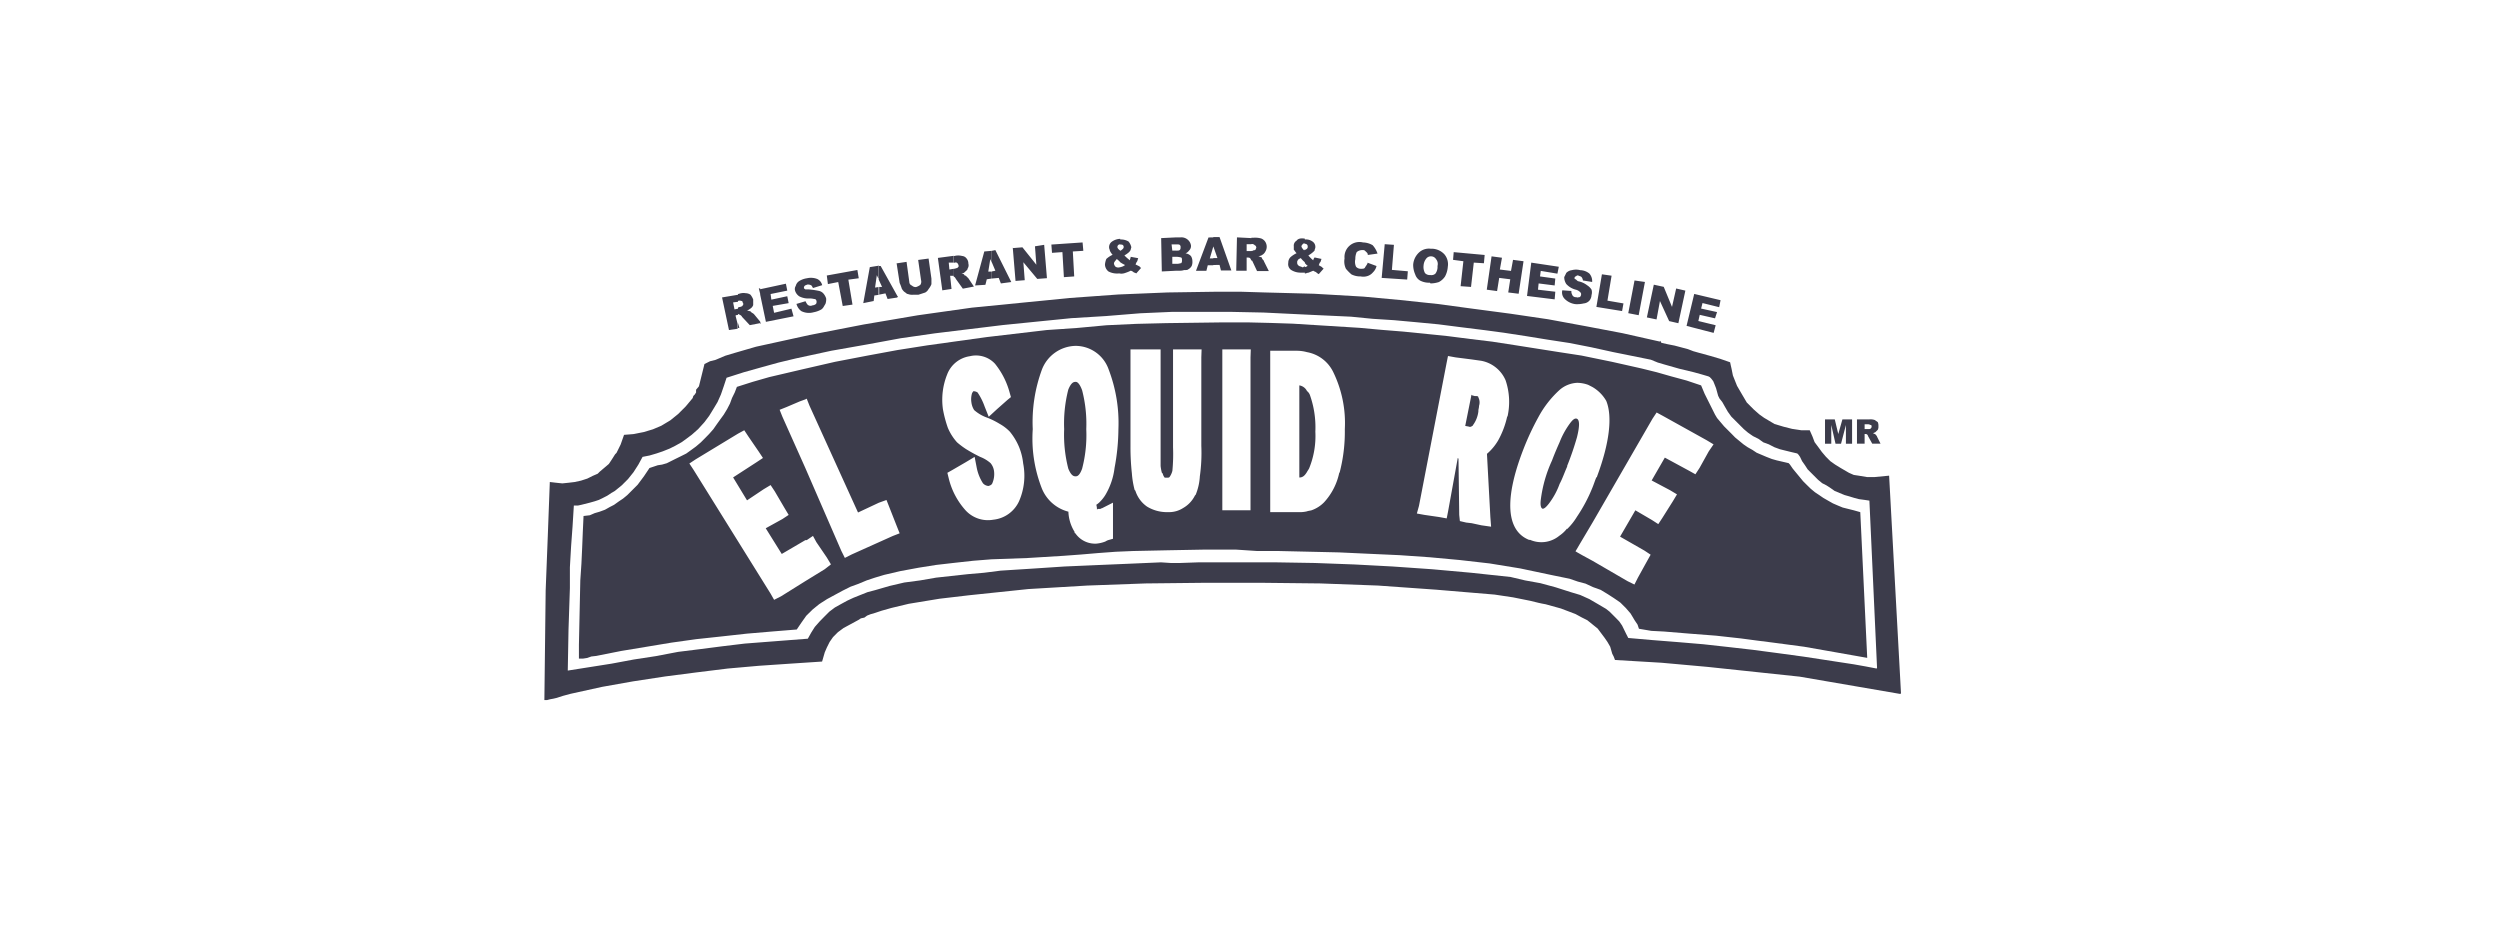
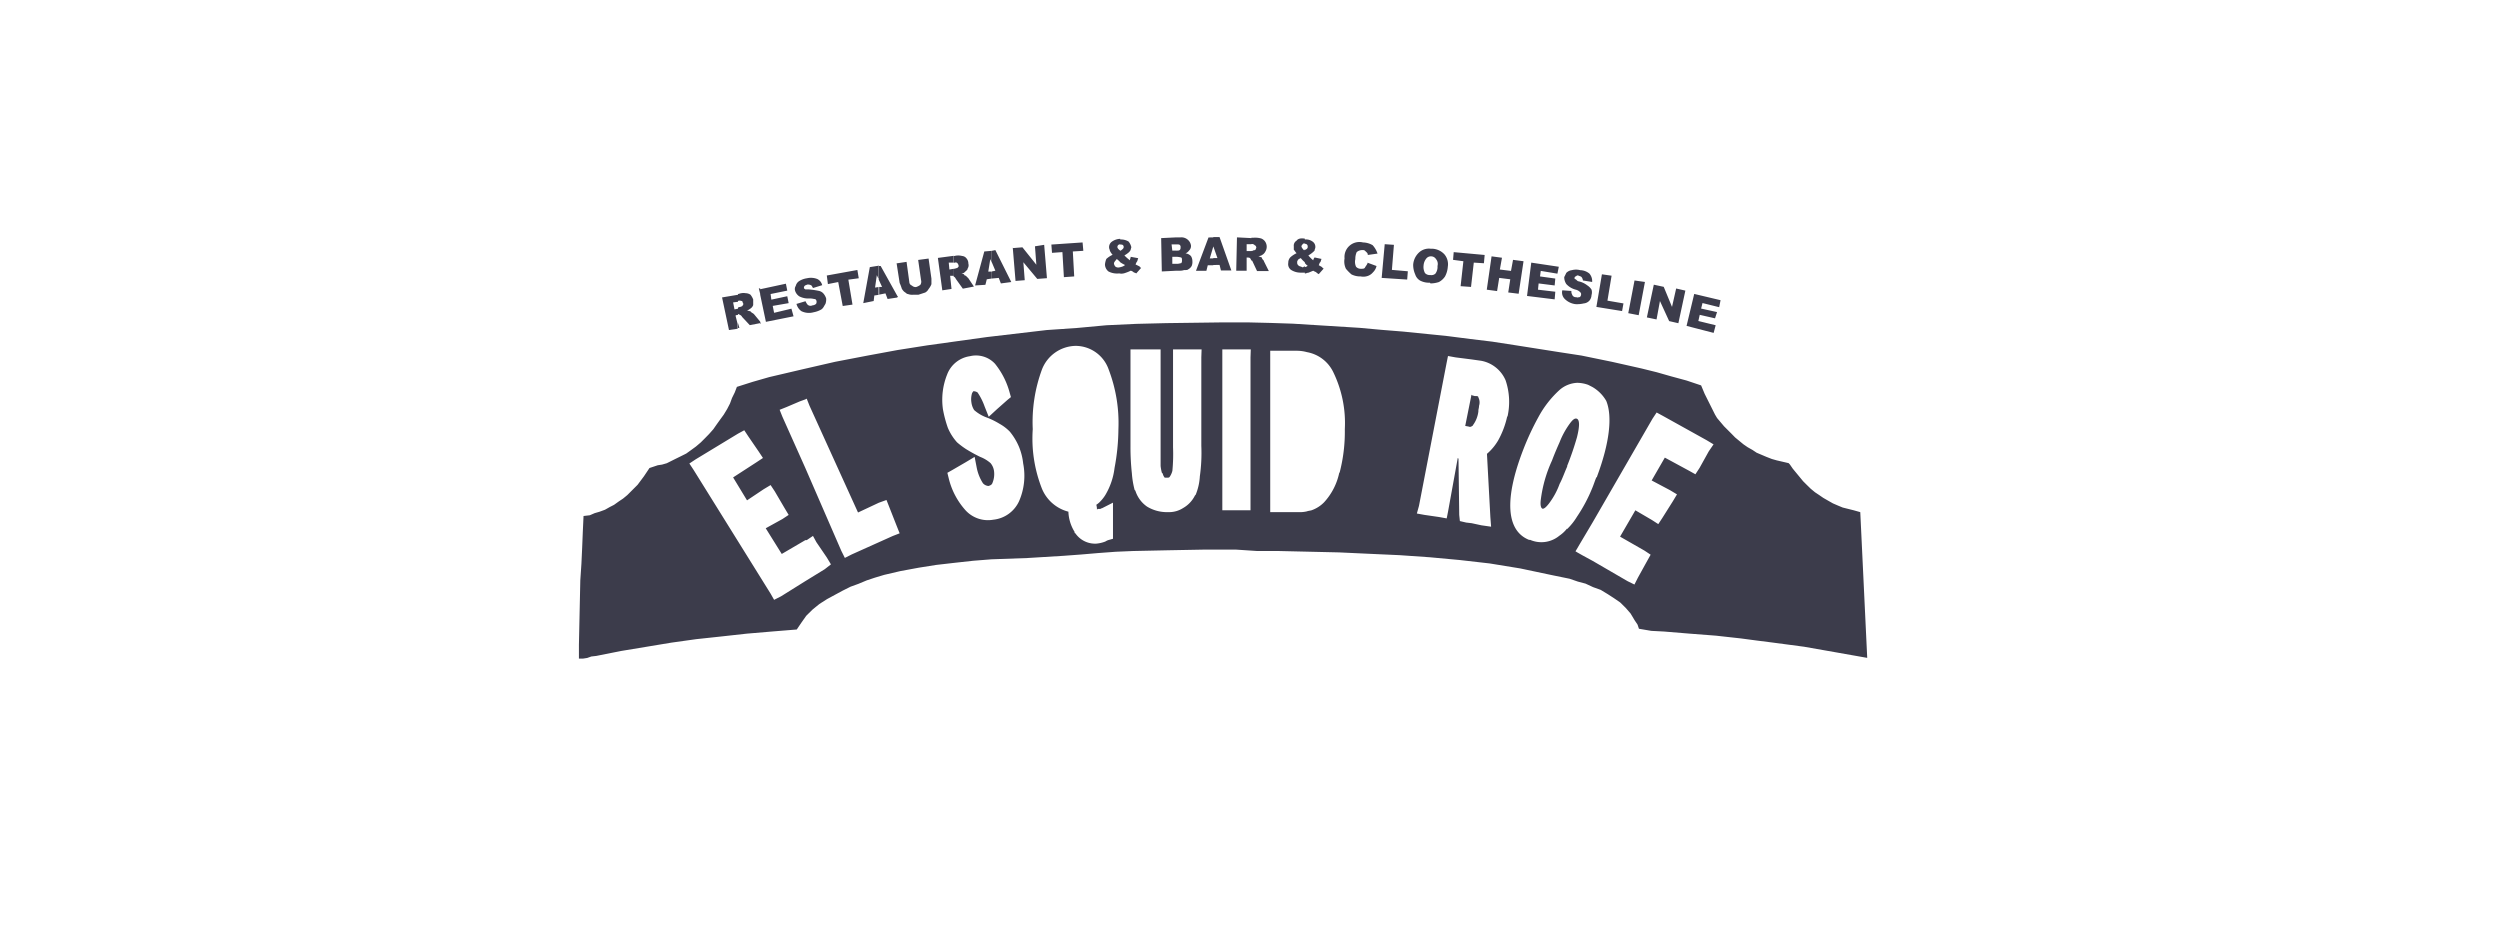
<svg xmlns="http://www.w3.org/2000/svg" id="Layer_2" data-name="Layer 2" viewBox="0 0 271.41 100.87">
  <defs>
    <style>.cls-1{fill:#3c3c4b;fill-rule:evenodd;}</style>
  </defs>
  <title>cnc-logo-azul-pleca-footer</title>
-   <polygon class="cls-1" points="198.13 45.53 199.19 45.53 199.57 47.12 200.02 45.53 201.07 45.53 201.07 48.17 200.4 48.17 200.4 46.14 199.87 48.17 199.27 48.17 198.81 46.14 198.81 48.17 198.13 48.17 198.13 45.53" />
-   <path class="cls-1" d="M202.8,46.06c.15,0,.23.08.31.08s.08.14.08.22-.08.08-.08.15a.29.29,0,0,1-.16.07h-.15v.76l.46.83h.9l-.38-.76c0-.07-.07-.07-.07-.14l-.15-.15c-.08,0-.15-.08-.23-.08.15-.08.23-.08.3-.15s.15-.15.23-.23a.72.72,0,0,0,.07-.38,1,1,0,0,0-.07-.45c-.08-.07-.23-.15-.3-.22a1.39,1.39,0,0,0-.61-.08h-.15Zm-.37,0h.37v-.53h-1.2v2.64h.83V47.12h.07a.29.29,0,0,1,.23.07s0,.08.07.08v-.69h-.37Z" />
  <path class="cls-1" d="M155.3,30.77v-.91a.64.64,0,0,0,.53-.15,1.21,1.21,0,0,0,.23-.83.81.81,0,0,0-.16-.75.63.63,0,0,0-.53-.3h-.07V27h.15a1.91,1.91,0,0,1,1.36.61,1.67,1.67,0,0,1,.37,1.35,2.64,2.64,0,0,1-.3,1.05,1.82,1.82,0,0,1-.67.61,3,3,0,0,1-.91.15Zm2.49-3.4,3.39.31-.08.9L160,28.51l-.3,2.64-1.13-.08.3-2.71-1.12-.15.07-.84Zm4.14.46,1.13.15-.23,1.28,1.21.15.22-1.2,1.14.15-.53,3.53-1.13-.14.22-1.43-1.2-.15-.23,1.43-1.12-.15.52-3.62Zm4.3.68,3,.45-.15.75-1.81-.3-.08.6,1.66.23-.07.75-1.74-.22-.07.68,1.88.22-.07.83-3-.37.46-3.62Zm3.31,3,1.06.08a.59.59,0,0,0,.07.37.41.41,0,0,0,.45.3c.15.08.22,0,.38,0a.38.38,0,0,0,.15-.3.25.25,0,0,0-.08-.22,1,1,0,0,0-.53-.3,2.07,2.07,0,0,1-1-.61,1.33,1.33,0,0,1-.22-.75c.08-.15.15-.3.22-.45a1,1,0,0,1,.61-.3,1.69,1.69,0,0,1,.9,0,1.64,1.64,0,0,1,1,.37,1.24,1.24,0,0,1,.3.91l-1-.16a.76.76,0,0,0-.15-.37c-.08-.08-.15-.08-.31-.15s-.22,0-.3.07a.17.17,0,0,0-.15.16c0,.07,0,.15.08.15s.15.14.3.22a2.34,2.34,0,0,1,1,.45,1.42,1.42,0,0,1,.46.46,1,1,0,0,1,0,.6,1,1,0,0,1-.23.6.94.94,0,0,1-.61.3,3.18,3.18,0,0,1-.9.08,2,2,0,0,1-1.2-.6,1,1,0,0,1-.23-.91Zm4.37-1.73,1.05.15-.45,2.71,1.74.3-.15.83-2.79-.45.6-3.54Zm3.54.67,1.13.16-.68,3.61L176.77,34l.68-3.55Zm2.11.46,1.06.23.9,2.18.45-2,1,.23-.76,3.54-1-.23-1-2.18-.37,2-1.05-.22.75-3.54Zm4.37,1,2.86.68-.15.76-1.81-.45-.15.6,1.73.38-.22.68-1.66-.38-.15.67,1.88.46-.22.83-2.94-.76ZM155.3,27v.83a.62.62,0,0,0-.45.23,1.35,1.35,0,0,0-.3.75,1.39,1.39,0,0,0,.15.83.68.68,0,0,0,.53.22h.07v.91l-.07-.08a2.08,2.08,0,0,1-1.06-.23,1.2,1.2,0,0,1-.53-.67,2.56,2.56,0,0,1-.22-1.05,2,2,0,0,1,.68-1.37,1.58,1.58,0,0,1,1.2-.37Zm-13.64,2.64V29a.64.64,0,0,0,.31-.15,1.08,1.08,0,0,1-.31-.3V27.15c.08-.07.16-.07.23-.15a.26.26,0,0,0,.08-.22.28.28,0,0,0-.31-.31h0V26a1.21,1.21,0,0,1,.83.22.69.69,0,0,1,.31.61c0,.15-.08.22-.08.37a2.39,2.39,0,0,1-.23.22,2.85,2.85,0,0,1-.45.31,3.78,3.78,0,0,0,.53.53.64.64,0,0,1,.15-.31l.75.16c-.07.15-.07.3-.15.37s-.07.15-.15.31l.38.22c0,.08.07.08.15.15l-.53.6a1.11,1.11,0,0,1-.3-.22,1.64,1.64,0,0,1-.3-.15l-.53.22c-.15,0-.22.08-.38.08Zm6.78-1.13,1,.37a1.35,1.35,0,0,1-.38.68,1.28,1.28,0,0,1-.52.38,1.47,1.47,0,0,1-.82.07,2.12,2.12,0,0,1-1-.22,5,5,0,0,1-.6-.61,1.82,1.82,0,0,1-.15-1.12,1.62,1.62,0,0,1,2-1.74,2.17,2.17,0,0,1,1.05.3,2.57,2.57,0,0,1,.53.91l-1.06.15a.31.31,0,0,0-.07-.23,2.39,2.39,0,0,0-.23-.22c-.07-.08-.14-.08-.29-.08a.91.91,0,0,0-.61.22,1.75,1.75,0,0,0-.15.76,1.27,1.27,0,0,0,.08.83.68.68,0,0,0,.53.22c.22,0,.37,0,.44-.14s.23-.3.3-.53Zm1.89-2,1,.07-.22,2.72,1.73.15-.07.9L150,30.17Zm-8.67-.6v.52c-.07,0-.22,0-.22.08a.36.36,0,0,0-.15.23c0,.07.07.22.3.45,0-.08,0-.08.07-.08v1.36a2.7,2.7,0,0,1-.44-.45c-.16.07-.31.15-.31.22a.27.27,0,0,0-.08.23.38.38,0,0,0,.16.37c.07.08.23.08.37.16s.16-.08.3-.08v.68h-.44a1.94,1.94,0,0,1-1.06-.3.77.77,0,0,1-.3-.76.86.86,0,0,1,.22-.6,2.66,2.66,0,0,1,.68-.45c-.15-.16-.22-.3-.3-.38v-.37a.62.62,0,0,1,.3-.61c.15-.22.46-.3.9-.22Zm-5.8,2.33v-1a.29.29,0,0,0,.23-.07.27.27,0,0,0,.23-.08c0-.07.07-.15.07-.22s-.07-.23-.15-.23a.43.43,0,0,0-.38-.15v-.68h.23a2.44,2.44,0,0,1,.83.08.92.92,0,0,1,.45.37,1,1,0,0,1,.15.53,1,1,0,0,1-.15.52.85.85,0,0,1-.37.38c-.08.08-.23.08-.38.15.15,0,.22.08.3.08s.08.15.15.23.15.15.15.22l.53,1.06h-1.28l-.53-1.13A.08.08,0,0,1,135.86,28.28Zm0-2.41v.68h-.52v.75h.52v1c-.07-.07-.07-.15-.14-.22s-.16-.08-.31-.08h-.07v1.43h-1.13l.08-3.62,1.57.08Zm-4.14,2.94v-.75h.45l-.45-1.28v-1h.68l1.28,3.62h-1.13l-.15-.6Zm0-3v1h0l-.38,1.28h.38v.75h-.6l-.15.6h-1.13l1.36-3.62Zm-4,3.62v-.75h.15a3.43,3.43,0,0,0,.38-.08.46.46,0,0,0,.07-.3c0-.15,0-.22-.07-.3a2.7,2.7,0,0,0-.45-.08h-.08v-.67h0c.15,0,.3,0,.37-.08s.08-.15.08-.3a.28.28,0,0,0-.08-.23c-.07-.07-.22-.07-.37-.07h0v-.76h.45a1.05,1.05,0,0,1,.83.3,1,1,0,0,1,.3.61.68.68,0,0,1-.22.53.88.88,0,0,1-.38.3.91.91,0,0,1,.6.3,1,1,0,0,1,.15.53,1.15,1.15,0,0,1-.07.52.93.93,0,0,1-.38.38c-.07.08-.23.08-.45.08a1.46,1.46,0,0,1-.46.07Zm0-3.62v.76h-.53l.08.68h.45v.67h-.45v.76h.45v.75l-1.59.08-.07-3.62,1.66-.08Zm-6.1,3.92V29a1,1,0,0,0,.52-.23,3.45,3.45,0,0,1-.52-.3V27.23a1.11,1.11,0,0,0,.3-.23.28.28,0,0,0,.07-.22.29.29,0,0,0-.07-.16c-.08-.07-.15-.07-.3-.07V26a1.6,1.6,0,0,1,.9.22,1.46,1.46,0,0,1,.3.61c0,.07-.07.22-.07.3a.91.91,0,0,1-.23.29,2.85,2.85,0,0,1-.45.31,4.66,4.66,0,0,0,.6.53c0-.15.08-.23.08-.38l.82.15c-.07.15-.07.3-.14.38s-.08.15-.15.3l.45.22c0,.08.07.08.15.16l-.53.6c-.07-.08-.23-.08-.3-.15s-.23-.15-.3-.15a3.55,3.55,0,0,1-.53.22A1.36,1.36,0,0,1,121.63,29.71Zm0-3.76v.6h0a.28.28,0,0,0-.31.3c0,.08.09.23.31.38h0v1.28c-.08-.15-.22-.23-.38-.38-.07.15-.22.23-.22.3a.27.27,0,0,0-.08.23.61.61,0,0,0,.15.3.5.5,0,0,0,.45.08h.08v.67h-.22a2,2,0,0,1-1.06-.22,1,1,0,0,1-.38-.75,2,2,0,0,1,.15-.61,2.66,2.66,0,0,1,.68-.45,1.6,1.6,0,0,1-.3-.45c0-.08-.08-.23-.08-.3a.73.73,0,0,1,.31-.68,1.63,1.63,0,0,1,.9-.3Zm-13.94,4.29v-.75l.38-.08-.38-.9V27.23l.38-.08,1.73,3.47-1.13.15-.23-.6-.75.07ZM110,26.93l1-.08,1.51,1.89-.15-2,1-.16.3,3.62-1.05.08-1.51-1.81.15,1.95-1,.08-.3-3.61Zm4.14-.38,3.39-.23.08.91-1.14.07.15,2.71-1.12.08-.16-2.72-1.13.08Zm-6.48.68v1.28l-.15-.38-.22,1.36h.37v.75l-.53.08-.15.6-1.12.07,1-3.69.83-.07Zm-4.14,2.71v-.76h0a.61.61,0,0,0,.3-.07A.16.16,0,0,0,104,29c.07,0,.07-.08.07-.15s-.07-.23-.15-.3-.22-.08-.37,0v-.76h.07a1.63,1.63,0,0,1,.83,0,.64.64,0,0,1,.45.23.86.86,0,0,1,.23.6.63.63,0,0,1-.08.53c0,.15-.15.23-.3.38a.43.43,0,0,1-.37.15c.15.07.3.07.3.15s.15.07.22.15.15.15.23.23l.6.9-1.2.23-.76-1.06c-.07-.15-.15-.23-.22-.23Zm0-2.19v.76H103l.07.75.46-.08v.76h-.38l.15,1.43-1,.15L101.82,28l1.73-.23Zm-6.1,4.52v-.14l.07.07-.07.07Zm0-3.16v-.53l1-.15.3,2.19A.41.41,0,0,0,99,31a.56.56,0,0,0,.46.16,1.51,1.51,0,0,0,.45-.23.62.62,0,0,0,.08-.53l-.31-2.18,1.13-.15.31,2.18v.6a1.83,1.83,0,0,1-.31.53.9.9,0,0,1-.37.38L99.7,32h-.6a1.25,1.25,0,0,1-.53-.08c-.14,0-.22-.14-.37-.22a1.22,1.22,0,0,1-.3-.37,5,5,0,0,0-.23-.61Zm0-.53v.53l-.08-.53Zm0,3.55-1.81-3.25h-.23v1.44l.38.83h-.38V32l.75-.15.23.61,1.06-.16ZM82.53,35l.08.08-.08.08V35Zm12.88-6.1v1.44l-.22-.46L95,31.22l.45-.07V32l-.53.08-.07.6-1.13.23L94.43,29l1-.16ZM82.53,32v-.6l2.79-.6.15.75-1.81.37.08.61,1.73-.37.15.75-1.73.3.15.75,1.88-.45.23.83-3,.6L82.53,32ZM86.45,33l1-.3a1.5,1.5,0,0,0,.22.37.46.46,0,0,0,.53.08.63.63,0,0,0,.38-.15c.07-.08.07-.15.07-.3a.36.36,0,0,0-.15-.23c-.15,0-.3-.07-.6-.07a2.1,2.1,0,0,1-1.13-.23,1.13,1.13,0,0,1-.45-.6.62.62,0,0,1,.07-.53.87.87,0,0,1,.38-.53,2.16,2.16,0,0,1,.83-.3,1.89,1.89,0,0,1,1.13.08,1,1,0,0,1,.53.67l-1,.31c-.08-.15-.16-.31-.23-.31a.74.74,0,0,0-.38-.07c-.15.07-.22.07-.3.15a.3.3,0,0,0-.07.23c0,.07.07.07.15.15h.37a8.85,8.85,0,0,1,1.06.15.92.92,0,0,1,.53.29,1.49,1.49,0,0,1,.3.54,1.39,1.39,0,0,1-.08.6c-.15.22-.22.45-.45.6a2.64,2.64,0,0,1-.83.3A1.86,1.86,0,0,1,87,33.78a1.37,1.37,0,0,1-.52-.75Zm3.31-3.09,3.32-.6.15.9-1.13.15.45,2.71-1.06.15L91,30.62l-1.12.22Zm-9.64,2h.08a1.4,1.4,0,0,1,.75-.08,1,1,0,0,1,.52.16,1.87,1.87,0,0,1,.3.52v.61a.76.76,0,0,1-.3.38,1.89,1.89,0,0,1-.37.22,2.76,2.76,0,0,1,.37.08l.15.15a.87.87,0,0,1,.23.15l.68.82v.16l-1.13.22-.84-.9a.4.4,0,0,0-.29-.23c0-.07-.07-.07-.15-.07v-.68l.08-.08a.58.58,0,0,0,.29-.07.17.17,0,0,0,.15-.15.14.14,0,0,0,0-.23c0-.15-.08-.22-.15-.22s-.15-.08-.37,0V32Zm0,3.17v.52h.15l-.15-.52Zm2.41-3.77h-.15l.15.6Zm-3.39,4.52-.75-3.54L80.12,32v.76h0l-.53.07.15.76.38-.08v.68H80l-.15.07.23.91v.52Z" />
-   <path class="cls-1" d="M141.89,42.45a1.11,1.11,0,0,0-.83-.61v10c.38,0,.6-.22.83-.6.08-.15.15-.23.23-.38a9.3,9.3,0,0,0,.68-4,10.46,10.46,0,0,0-.6-4A1,1,0,0,0,141.89,42.45Z" />
  <path class="cls-1" d="M171.2,45.46c-.23-.08-.45.07-.83.6A8.94,8.94,0,0,0,169.32,48c-.23.52-.53,1.2-.83,2a14.49,14.49,0,0,0-1.21,4.21c-.08.61,0,.91.15,1s.45-.15.83-.68a8,8,0,0,0,1.06-2c.29-.53.52-1.21.82-1.88v-.08a31.24,31.24,0,0,0,1.06-3.09C171.5,46.28,171.5,45.61,171.2,45.46Z" />
-   <path class="cls-1" d="M116.81,41.46h-.08c-.3,0-.53.3-.75.83a14.89,14.89,0,0,0-.45,4.3,14.77,14.77,0,0,0,.45,4.29c.22.53.45.83.75.83h.08c.22,0,.45-.22.67-.83a14.45,14.45,0,0,0,.45-4.29,14.55,14.55,0,0,0-.45-4.22C117.26,41.76,117,41.46,116.81,41.46Z" />
  <path class="cls-1" d="M160.27,43h-.15l-.3-.08-.07-.07-.68,3.39.38.07a.32.32,0,0,0,.37-.07.07.07,0,0,0,.08-.07,3.14,3.14,0,0,0,.6-1.51v-.08c0-.15.07-.3.07-.52a1.19,1.19,0,0,0-.07-.91C160.5,43.05,160.43,43,160.27,43Z" />
-   <path class="cls-1" d="M205.09,51.64l-1.57.15h-.83l-.91-.15-.53-.08-.52-.23-.91-.53-.6-.37-.52-.37-.46-.46-.45-.53-.38-.52L197,48l-.23-.61-.3-.68h-.91l-1-.15-.91-.23-1-.3-1.13-.67-.53-.38-.6-.53-.75-.75-.53-.9-.53-.91-.45-1.13-.15-.75-.07-.3-.08-.38-1.06-.37-1.05-.31-1.35-.37-.53-.15-.6-.23-1.43-.38-.76-.15-.68-.15-.08-.15v-.08l-.07.08h-.08l-4-.9-4-.76-4.07-.75-4.07-.6-4-.53L156.06,33,152,32.57l-4-.37-5.35-.31-5.35-.14-2.64-.08H132.1l-5.35.08-5.34.22-5.28.38-5.35.53-5.27.52-5.88.83-5.88,1-5.87,1.14-5.8,1.27-2.34.68-1,.3-1.06.45-.6.15-.6.3-.6,2.42-.31.37v.3l-.15.23-.15.15-.07.23-.75.9-.83.83-.84.68-1,.6-.9.38-1,.3-1.13.22-1,.08-.37,1.05-.3.61-.15.3-.15.15-.38.6-.3.45-.53.45-.45.38-.23.23-.53.23-.6.3-.68.22-.68.15-.67.08-.68.07-.68-.07-.68-.08-.22,5.88-.23,5.88L59.1,76h.3l.3-.08.38-.07.3-.07.76-.24.82-.22,3.4-.75,3.38-.6,3.47-.53L75.6,73,79,72.58l3.39-.3,3.39-.23,3.47-.23.29-1,.23-.53.3-.6.37-.53.53-.53.61-.45,1.66-.9.22-.15.38-.08.3-.22.38-.15.3-.08.9-.3,1.06-.3,1.88-.45L102,65l3.24-.38,6.4-.67,6.4-.38,6.33-.23,6.4-.07h6.18l6.4.07,6.25.23,6.33.45,6.33.53,1,.15,1,.15,1.89.38.9.22.37.08.38.07,1.66.46,1.58.6.68.37.6.3,1.13.91.75,1,.31.45.3.52.22.76.16.31.14.37,5.05.3,5,.45,5,.53,5,.53,10.93,1.88.07-.08Zm-1.35,20.94-1.2-.23-1.29-.23-5.42-.83-2.71-.37-2.79-.37-2.71-.31-2.71-.3-2.72-.23-2.78-.22-2.64-.23-.23-.45-.22-.45-.22-.45-.31-.45-.37-.38-.3-.3-.38-.38-.38-.3-.9-.53-.91-.53-1-.45-1-.3-1.66-.53-1.66-.45-1.66-.3L164,62.64l-4.29-.46-4.22-.38-4.3-.3-4.14-.22-4.29-.16-4.22-.07h-8.44l-2,.07h-1l-1.06-.07-3.46.15-3.55.15-3.46.15-3.47.23-3.46.22-1.81.23-1.73.15-3.47.38-1.73.3-1.73.23-1.58.37L95,64.07l-.83.22-.75.3-.75.3L92,65.2l-.68.37-.68.38-.6.45-.53.53-.52.53-.53.6-.38.6-.38.68-6.85.53-2.41.29-2.41.31-2.41.3-2.41.46-2.41.37-2.41.45-4.75.75.08-4.44.15-4.52V61.58L62,59.32l.16-2.18.14-2.26h.46l.37-.08.91-.23.53-.15.45-.15.45-.22.45-.23.45-.3.38-.22.38-.31.37-.3.38-.38.3-.3.6-.75.53-.83.45-.83.76-.15.75-.22.68-.23.75-.3.6-.3.68-.38.53-.38.6-.45.68-.6.68-.75.52-.69.46-.75.45-.75.37-.83.31-.9.3-.91,1.88-.6,1.89-.53,1.88-.52,1.88-.45,3.84-.83,3.85-.68,3.69-.68,3.69-.53,3.69-.45,3.69-.45,3.77-.38,3.69-.37,3.77-.23,3.69-.3,3.39-.15h6.63l3.38.07,4.75.23,4.75.22,2.33.23,2.34.15,2.41.22,2.41.23,2.34.3,2.41.3,2.33.31,2.41.37,2.34.38,2.41.37,2.34.46,2.41.53,4.06.82.76.31.75.22,1.58.45,1.58.38.83.23.75.22.15.08.15.15.23.3.15.37.15.38.23.83.15.3.3.38.3.53.3.52.38.53.45.45.46.46.45.45.45.38.53.37.6.3.53.38.6.22.6.31.6.22.6.15.61.15.68.16.14.14.16.23.22.46.31.44.3.46.37.37.38.38.38.38.45.37.45.23.46.3.44.31.53.22.53.22.53.15.52.16.53.14.6.08.53.08.83,18.15Z" />
  <path class="cls-1" d="M201.25,55.4l-.6-.15-.6-.15-.53-.22-.53-.23-.53-.3-.52-.3-.45-.31-.45-.3-.46-.38-.45-.44-.38-.38-.37-.45-.38-.46-.37-.45-.31-.45-.14-.15-1.29-.3-.53-.15-.59-.23-.54-.23-.52-.22-.45-.3-.53-.3-.45-.31-.45-.37-.46-.38-.37-.38-.83-.83-.76-.9-.22-.37-.23-.46-.45-.9-.45-.9-.38-.91-1.58-.53-1.66-.45-1.58-.45L178.2,40,175,39.28l-3.31-.68-2.41-.37-2.41-.38-2.41-.38L162,37.09l-2.4-.29-2.42-.31L152.36,36,150,35.81l-2.41-.22-2.41-.15-2.41-.15-2.41-.15-2.41-.08L135.49,35H132.7l-6.1.08-3.24.08-3.24.15-3.24.3-3.24.22-3.24.38-3.24.38-3.24.45-3.23.45L97.45,38l-3.25.6-3.54.68-3.61.83-3.54.83-1.81.52L80,42l-.23.6-.3.61-.22.6-.31.6-.37.61-.38.52-.38.53-.37.53-.46.52-.45.46-.45.45-.53.45-.52.38-.53.38-.6.3-.61.3-.9.45-.52.15-.46.07-.9.3-.61.91-.68.91-.37.37-.38.38-.37.37-.46.38-.45.3-.53.38-.45.23-.53.3-.6.22-.52.15-.53.23-.68.08-.08,1.73-.07,1.73-.08,1.73L63,63l-.15,7v1.5h.45l.45-.07.45-.16.53-.06,2.71-.54,2.72-.45,2.71-.45,2.71-.38,2.79-.3,2.71-.3,2.71-.23,2.71-.22L87,67.6l.53-.75.68-.67.38-.31.37-.3.83-.53.83-.45.83-.45.9-.45.83-.3.91-.38.9-.3,1-.3L97.75,62l2-.37,1.89-.3,2-.23,2-.22,2-.16,3.91-.14,3.92-.24,1.89-.14,1.88-.16,1.89-.14,1.88-.08,3.77-.08,3.77-.07h3.68l2.26.15h2.34l6.55.15,3.24.15,3.32.15,3.31.23,3.24.3,3.24.37,3.31.54,3.55.75,1.81.37.9.31.83.22.82.38.83.3.76.46.68.44.67.46.61.6.52.6.23.38.22.37.31.46.15.45,1.35.23,1.36.07,2.79.23,2.86.22,1.35.15,1.36.15,1.73.23,1.73.22,3.39.45,3.47.61,3.39.6v-.08l-.75-15.74ZM89.53,61.8l-2.1,1.29-2.64,1.65-.75.38-.38-.67L75.29,51l-.45-.68.68-.45,4.6-2.79.68-.37.45.68,1.13,1.65.45.68-.68.45-2.56,1.66,1.51,2.49,1.81-1.21.75-.45.45.68,1.06,1.81.45.75-.68.45-1.81,1,1.74,2.79,2.56-1.5h.15l.68-.46.37.68,1.13,1.66.45.75Zm7.39-3.61-4.45,2-.75.38-.38-.76-3.91-9-2.49-5.57-.3-.75.75-.3,1.43-.61.61-.22.15-.08.3.76,5.27,11.6,2.26-1.06.83-.3.3.76.83,2.11.3.75Zm13.71-3.77a3.46,3.46,0,0,1-2.79,2,3.3,3.3,0,0,1-3-1A8,8,0,0,1,103,51.94l-.15-.61.53-.3,1.43-.83,1-.6.22,1.14a4.87,4.87,0,0,0,.68,1.72.88.88,0,0,0,.61.3c.22-.07.37-.14.44-.37a2.48,2.48,0,0,0,.16-1.21,1.69,1.69,0,0,0-.38-.9,3.77,3.77,0,0,0-1.13-.68c-.75-.37-1.13-.6-1.51-.83a8.84,8.84,0,0,1-1-.75,5.59,5.59,0,0,1-1-1.58,13.08,13.08,0,0,1-.53-2,7.36,7.36,0,0,1,.45-3.77,3.12,3.12,0,0,1,2.48-2,2.81,2.81,0,0,1,2.72.82,8.49,8.49,0,0,1,1.58,3.09l.15.53-.38.31-1.13,1-.9.83-.45-1.13a6.59,6.59,0,0,0-.76-1.51.83.83,0,0,0-.45-.14,1,1,0,0,0-.15.22,2.22,2.22,0,0,0-.07,1,2,2,0,0,0,.3.83,4.25,4.25,0,0,0,1.43.83,8.55,8.55,0,0,1,1.36.68,4.74,4.74,0,0,1,1,.75l.08.08a6.68,6.68,0,0,1,1,1.66,6.6,6.6,0,0,1,.45,1.8A6.89,6.89,0,0,1,110.63,54.42ZM121,50.8A7.47,7.47,0,0,1,120,53.74a3.93,3.93,0,0,1-.53.68,2.24,2.24,0,0,1-.45.38,1.83,1.83,0,0,1,.07.53c.08,0,0-.08.08-.08h.3a.27.27,0,0,1,.16-.07l1.2-.61v3.92l-.53.15a1.64,1.64,0,0,0-.3.15,3.52,3.52,0,0,1-1,.23,2.6,2.6,0,0,1-2.26-1.13c-.08,0-.08-.08-.08-.15a4.43,4.43,0,0,1-.67-2.19,4.25,4.25,0,0,1-2.87-2.49,14.84,14.84,0,0,1-1-6.47,16.46,16.46,0,0,1,1-6.48,4,4,0,0,1,3.62-2.56h.08a3.81,3.81,0,0,1,3.54,2.56,16.26,16.26,0,0,1,1.06,6.48A23.47,23.47,0,0,1,121,50.8Zm9.42-12V48.4a18.19,18.19,0,0,1-.16,3.31,6.19,6.19,0,0,1-.45,2l-.08.08a3.18,3.18,0,0,1-1.28,1.36,2.81,2.81,0,0,1-1.51.45h-.29a4.15,4.15,0,0,1-2.12-.6,3.3,3.3,0,0,1-1.27-1.73l-.08-.08a9.72,9.72,0,0,1-.3-1.81,26.09,26.09,0,0,1-.15-2.86V37.93H126V50.58a4.38,4.38,0,0,0,.14.75l.09.08a1,1,0,0,0,.22.45h.23c.15,0,.22,0,.29-.07a2,2,0,0,0,.31-.68,19.33,19.33,0,0,0,.07-2.56V37.93h3.1Zm5.34,0V55.4H132.7V37.93h3.09Zm9.64,12.5a6.8,6.8,0,0,1-1.66,3.24,3.55,3.55,0,0,1-1.28.83c-.15.07-.37.07-.6.15a3.43,3.43,0,0,1-.9.08H137.9V38.08h2.93a4.17,4.17,0,0,1,1.06.15,3.94,3.94,0,0,1,2.86,2.18A12.64,12.64,0,0,1,146,46.59,17.69,17.69,0,0,1,145.43,51.33Zm18.23-6.1a9.48,9.48,0,0,1-1,2.64,5.76,5.76,0,0,1-1.2,1.43l.37,6.86.08,1.05-1.05-.15-1.06-.23-.6-.07-.68-.16-.07-.67-.08-6.1-.08-.08-1.05,5.8-.15.76-.83-.15-1.58-.23-.83-.15.23-.83,3-15.52.15-.75.83.15,1.73.22,1.06.15a3.6,3.6,0,0,1,2.63,2.11A7.29,7.29,0,0,1,163.66,45.23Zm6.48,12.2a3.69,3.69,0,0,1-.82.76,3.06,3.06,0,0,1-3.17.45H166c-2.49-1-2.71-4.45-.6-9.87A28.79,28.79,0,0,1,167,45.31a11.06,11.06,0,0,1,2.34-3,3.13,3.13,0,0,1,1.88-.75,3.63,3.63,0,0,1,1.2.22l.45.23a4.11,4.11,0,0,1,1.51,1.51c.68,1.65.38,4.52-1,8.21,0,.08,0,.08-.07.08-.16.37-.3.83-.46,1.2a16.69,16.69,0,0,1-1.65,3.09A6.67,6.67,0,0,1,170.14,57.43ZM185.51,49l-1,1.8-.45.69-.68-.38-2.64-1.43-1.43,2.48,2,1.06.75.45-.45.75-1.14,1.81-.44.67-.68-.44-1.81-1.06-1.66,2.86,2.64,1.51.68.45-.38.68-1,1.81-.38.75-.75-.37-3.77-2.19-1.12-.61-.53-.3-.23-.14.23-.38.22-.38,1.43-2.41,6.48-11.22.45-.68.68.37,4.75,2.64.75.45Z" />
</svg>